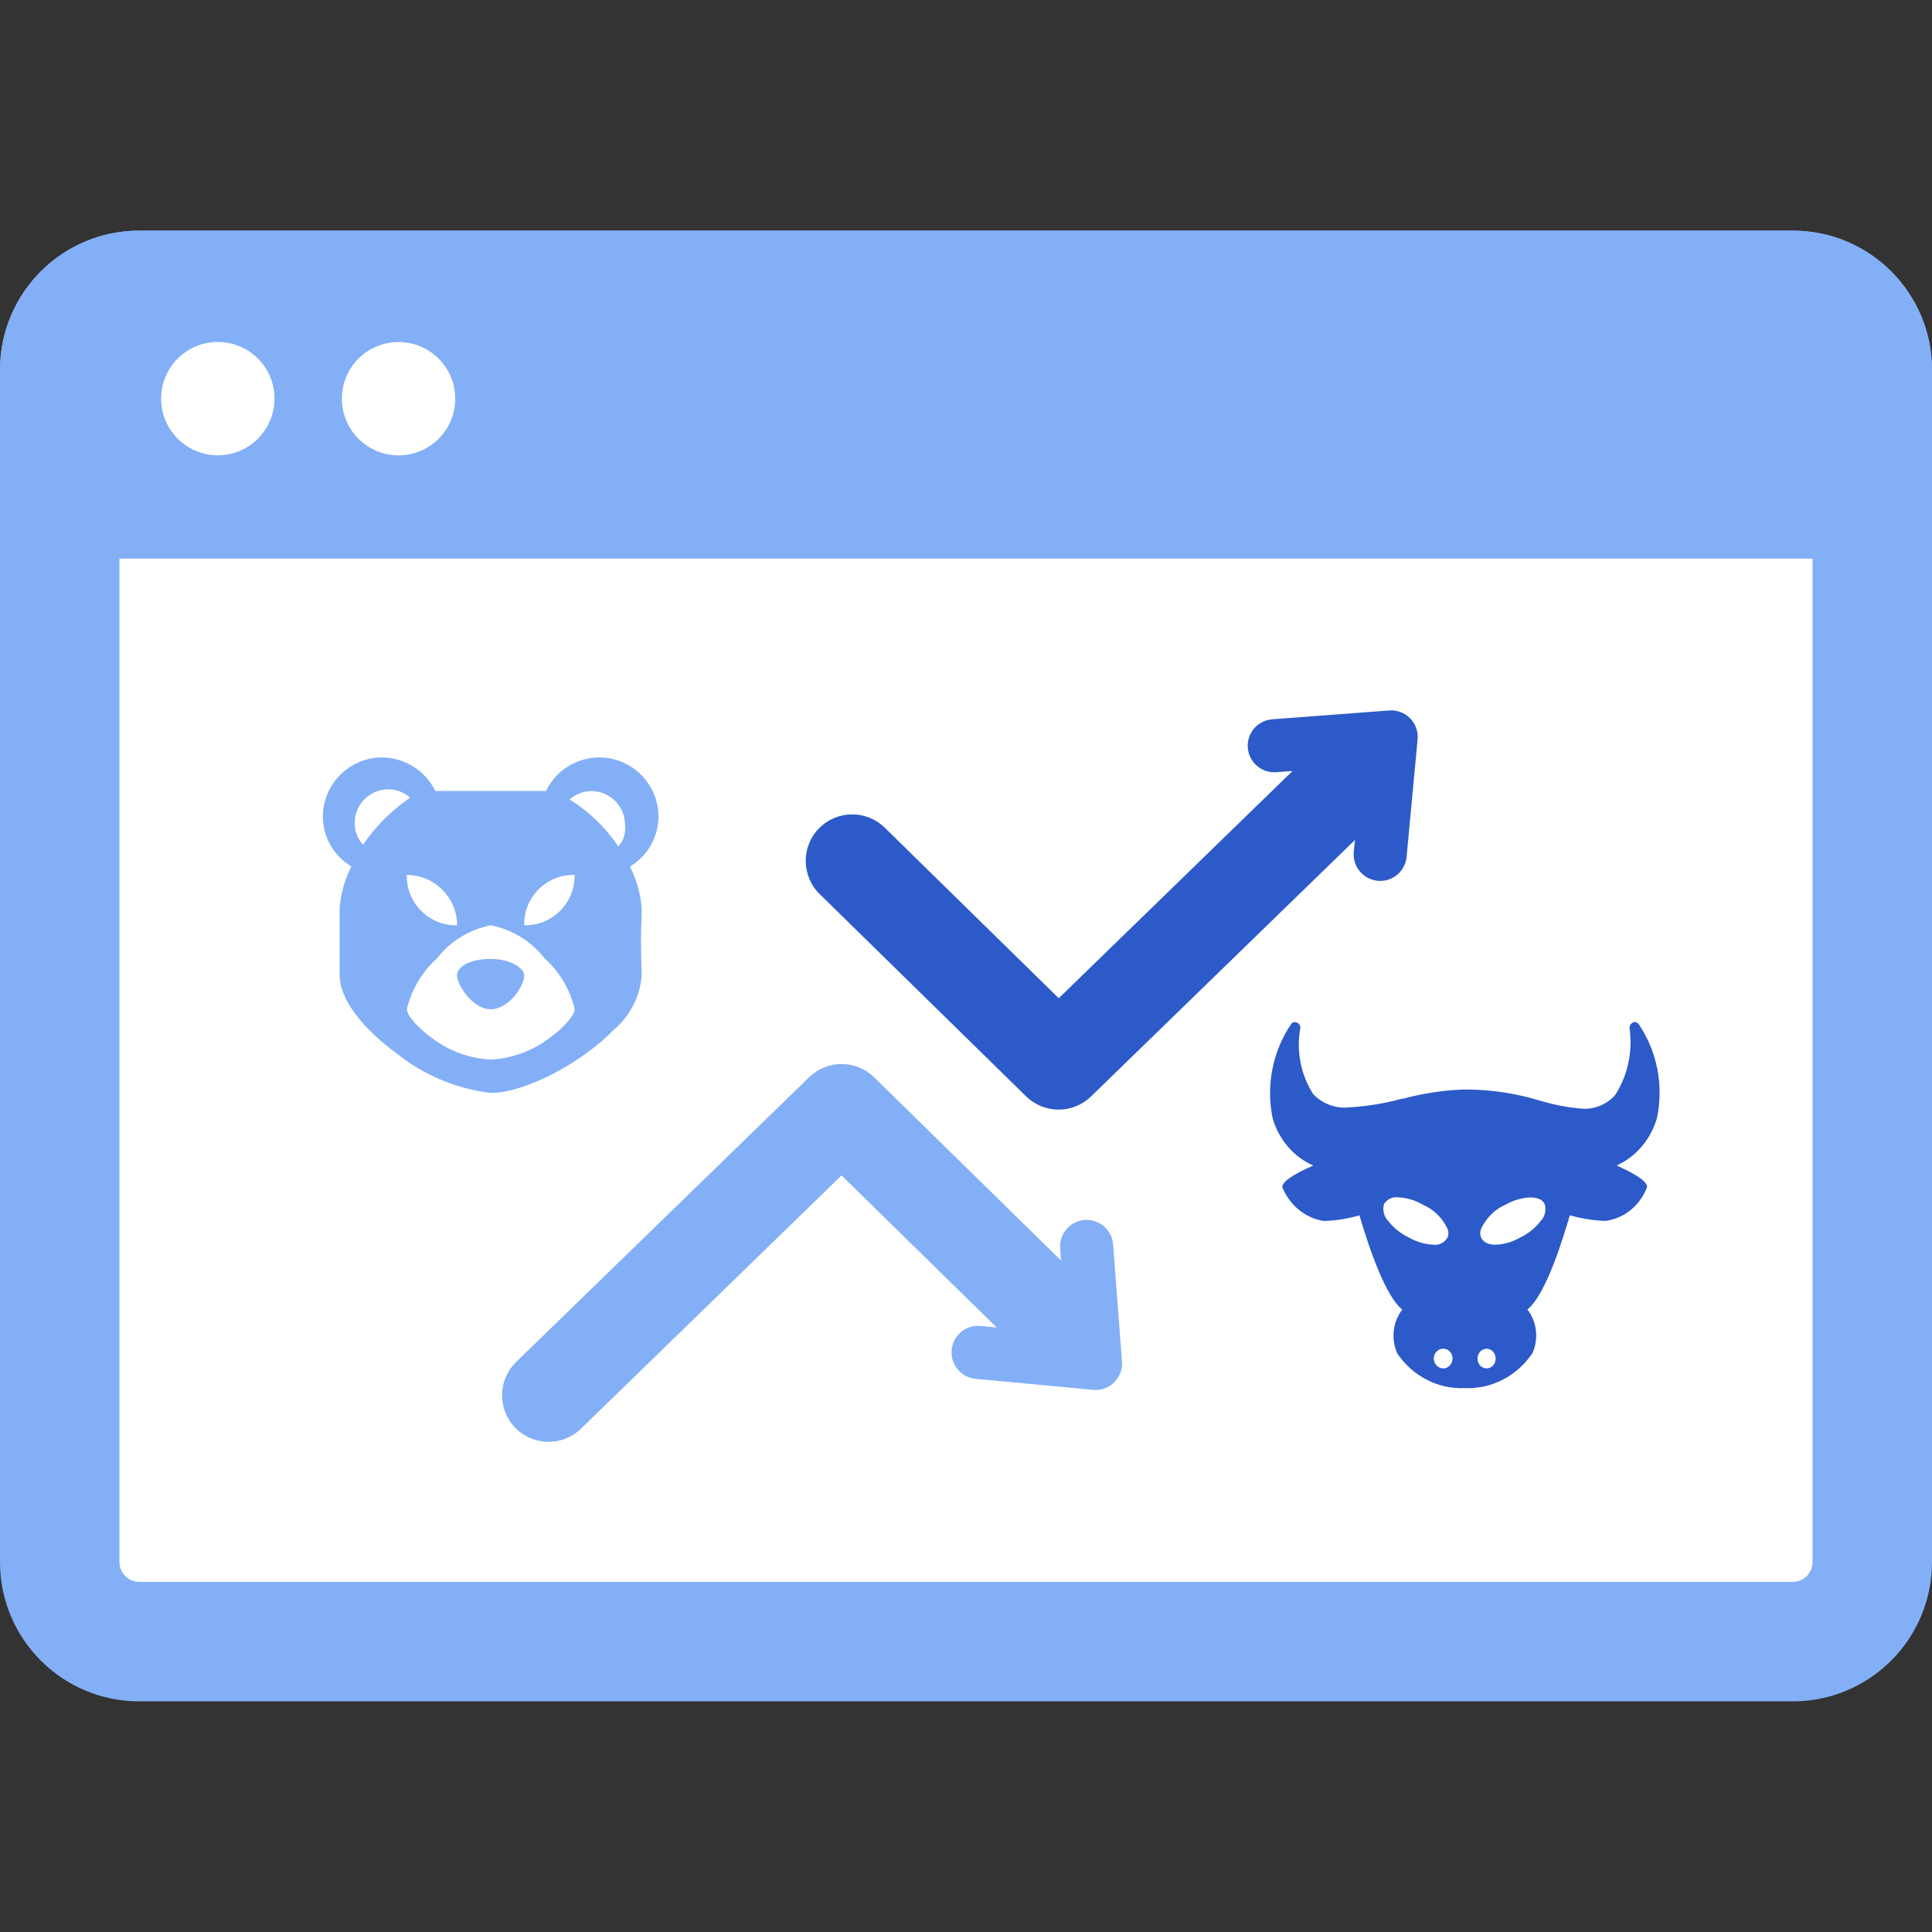
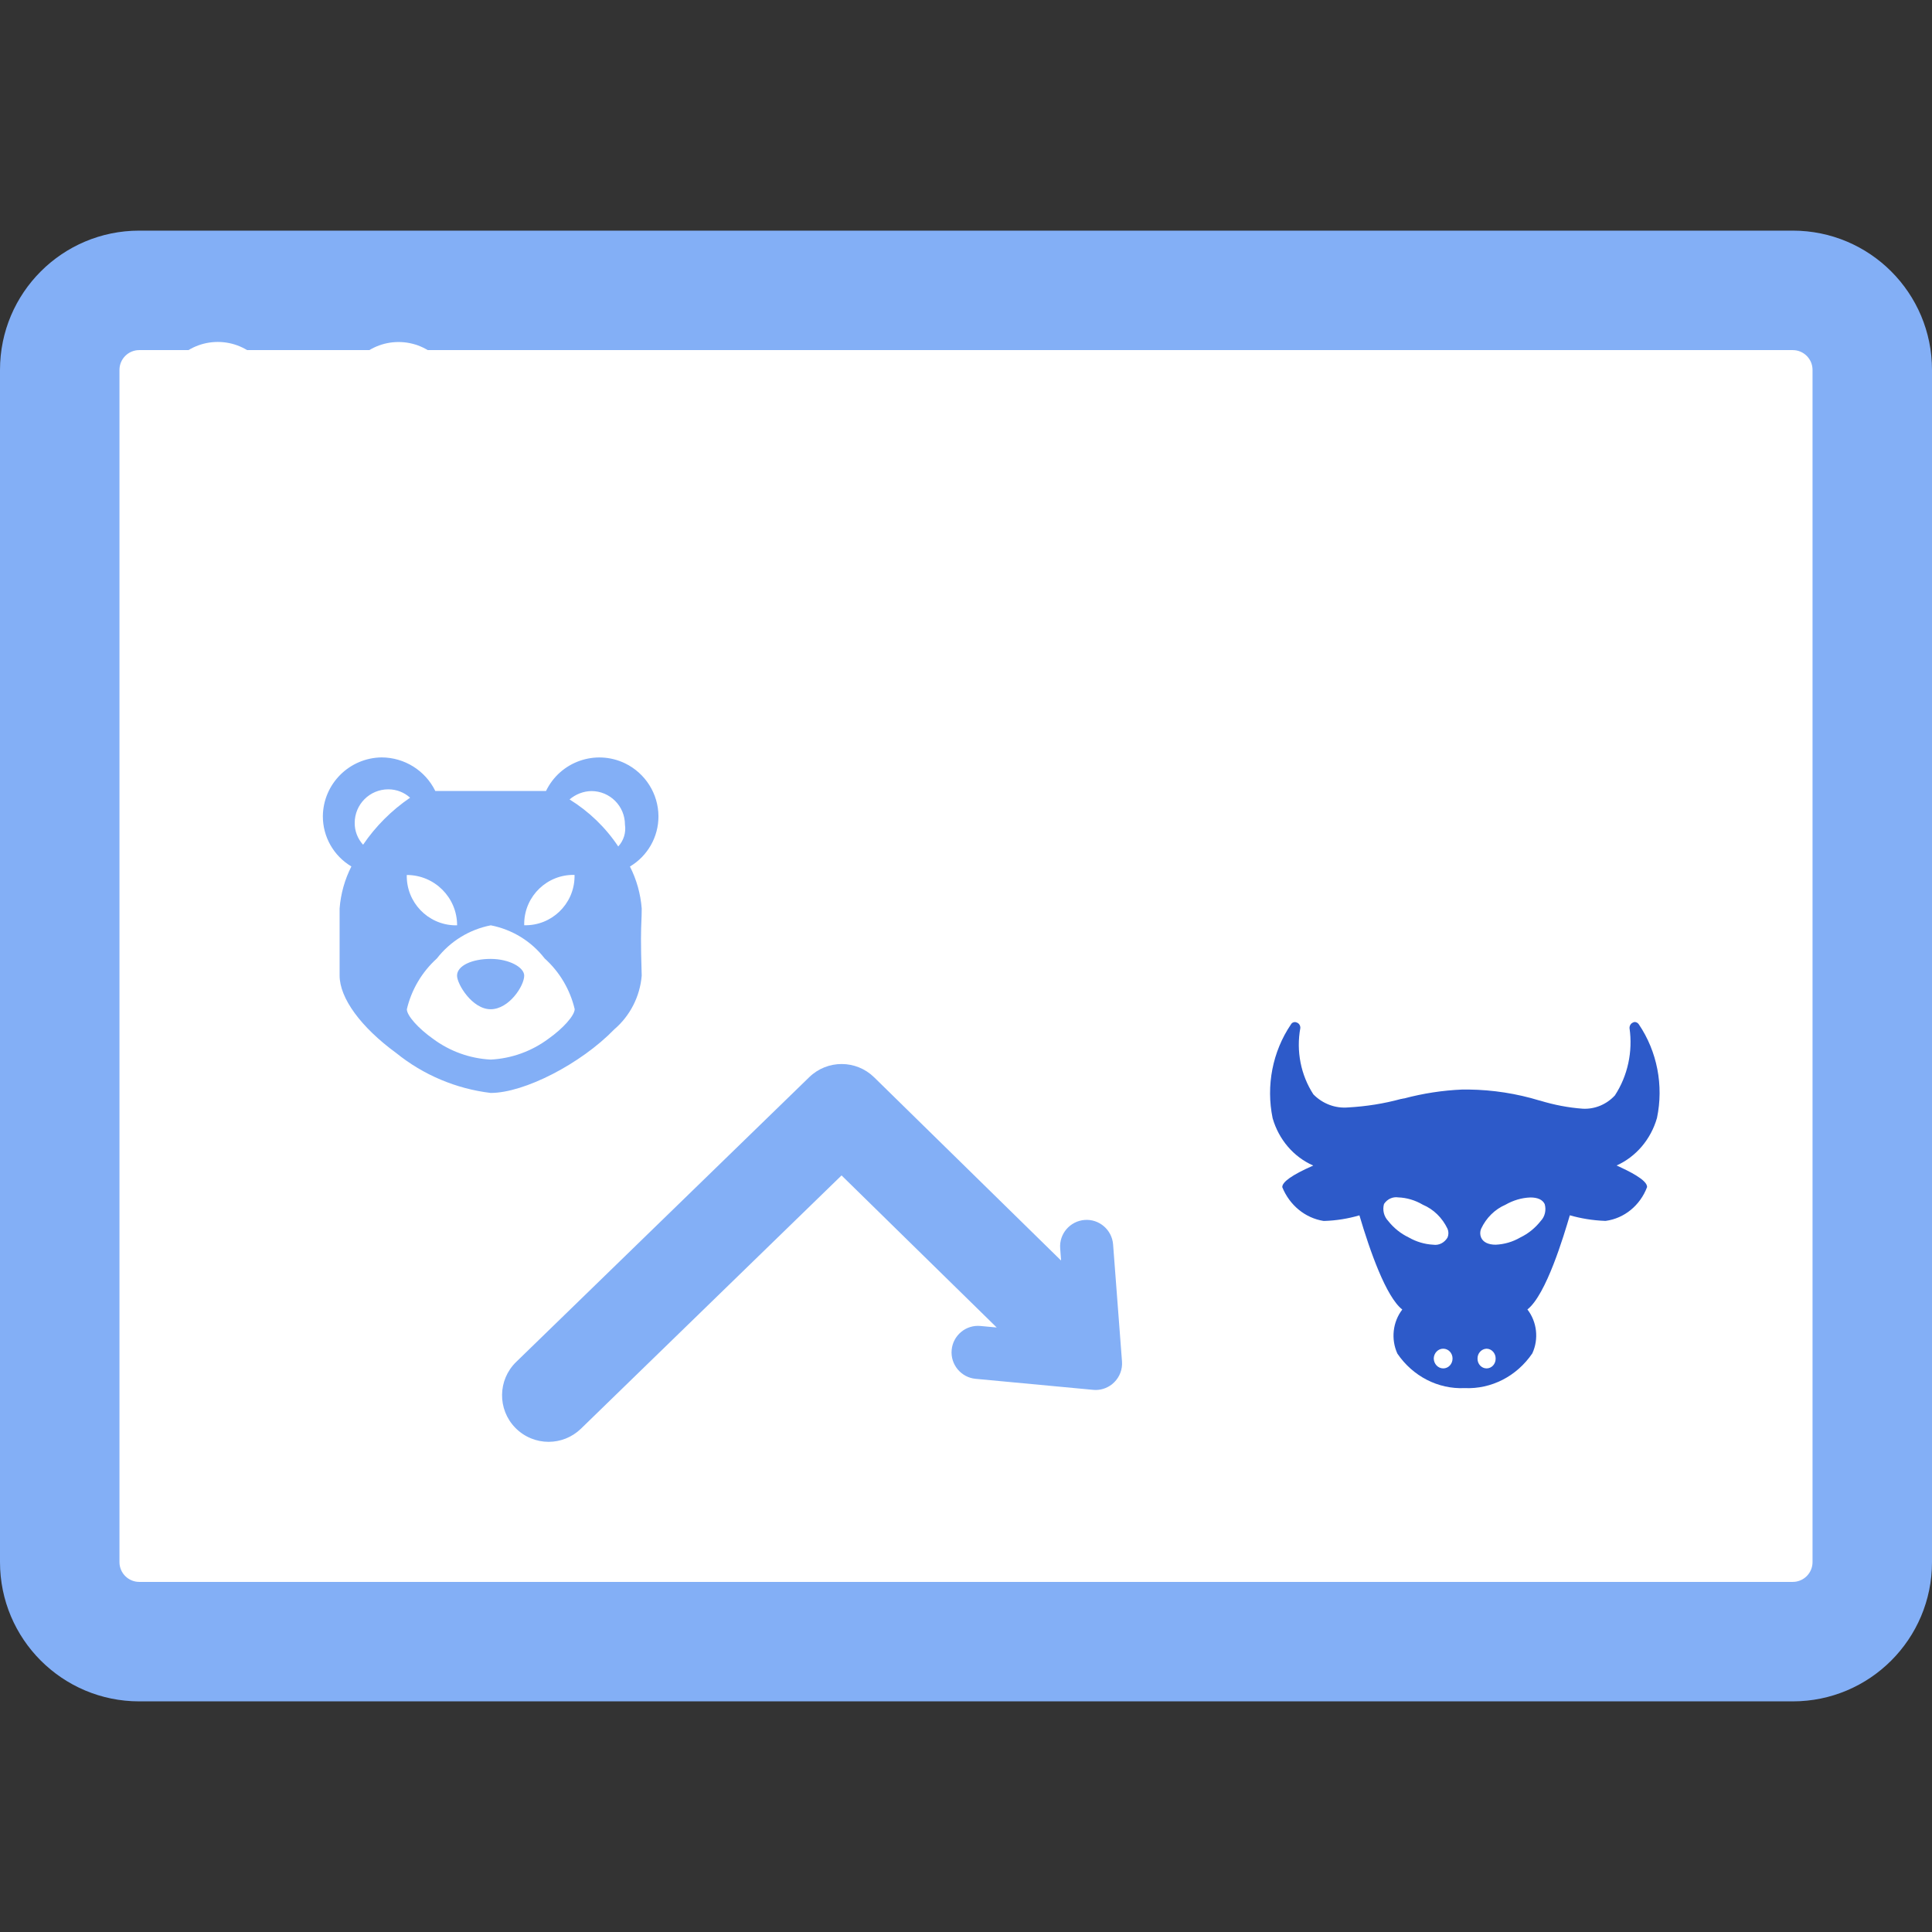
<svg xmlns="http://www.w3.org/2000/svg" version="1.1" id="Layer_1" x="0px" y="0px" viewBox="0 0 256 256" style="enable-background:new 0 0 256 256;" xml:space="preserve">
  <rect x="0" y="0" width="256" height="256" fill="#333333" stroke="none" />
  <style type="text/css">
	.st0{fill:#83AFF6;}
	.st1{fill:#FFFFFF;}
	.st2{fill:#4B72E6;}
	.st3{fill:#2D5AC9;}
	.st4{fill:#E4EEFA;}
</style>
  <g>
    <g>
      <path class="st1" d="M18.45,217.53c-5.81,0-10.53-4.73-10.53-10.53V49.01c0-5.81,4.73-10.53,10.53-10.53h219.1    c5.81,0,10.53,4.73,10.53,10.53v157.98c0,5.81-4.73,10.53-10.53,10.53H18.45z" />
    </g>
    <g>
      <g>
        <path class="st0" d="M237.55,46.39c1.44,0,2.62,1.17,2.62,2.62v157.98c0,1.44-1.17,2.62-2.62,2.62H18.45     c-1.44,0-2.62-1.17-2.62-2.62V49.01c0-1.44,1.17-2.62,2.62-2.62H237.55 M237.55,30.56H18.45C8.26,30.56,0,38.82,0,49.01v157.98     c0,10.19,8.26,18.45,18.45,18.45h219.1c10.19,0,18.45-8.26,18.45-18.45V49.01C256,38.82,247.74,30.56,237.55,30.56L237.55,30.56z     " />
      </g>
    </g>
  </g>
  <g>
-     <path class="st0" d="M256,74.02V49.01c0-10.19-8.26-18.45-18.45-18.45H18.45C8.26,30.56,0,38.82,0,49.01v25.01H256z" />
-   </g>
+     </g>
  <g>
    <path class="st1" d="M28.86,45.31c-4.15,0-7.51,3.36-7.51,7.51c0,4.15,3.36,7.51,7.51,7.51c4.15,0,7.51-3.36,7.51-7.51   C36.38,48.68,33.01,45.31,28.86,45.31z" />
    <circle class="st1" cx="52.81" cy="52.83" r="7.51" />
  </g>
  <g>
    <path class="st0" d="M147.49,164.89c-0.15-1.94-1.85-3.39-3.77-3.24c-1.94,0.15-3.39,1.84-3.24,3.77l0.12,1.61l-24.77-24.28   c-2.39-2.34-6.2-2.35-8.6-0.02l-38.84,37.74c-2.44,2.37-2.49,6.27-0.12,8.71c1.21,1.24,2.81,1.87,4.42,1.87   c1.55,0,3.09-0.58,4.29-1.74l34.53-33.56l20.56,20.15l-2.14-0.2c-1.94-0.19-3.65,1.24-3.83,3.17c-0.18,1.93,1.24,3.65,3.17,3.83   l15.57,1.46c0.11,0.01,0.22,0.02,0.33,0.02c0.92,0,1.8-0.36,2.46-1.01c0.74-0.73,1.12-1.74,1.04-2.77L147.49,164.89z" />
    <path class="st0" d="M65.01,127.06c-2.45,0-4.45,0.89-4.45,2.22c0,1.11,2,4.45,4.45,4.45s4.45-3.11,4.45-4.45   C69.46,128.17,67.46,127.06,65.01,127.06z" />
    <path class="st0" d="M85.03,129.28c-0.15-4.62-0.09-6.07-0.04-7.23c0.02-0.49,0.04-0.98,0.04-1.67c-0.15-1.94-0.68-3.83-1.56-5.56   c2.35-1.4,3.79-3.93,3.78-6.67c-0.02-2.99-1.75-5.71-4.44-7.01c-3.9-1.87-8.58-0.23-10.46,3.67H57.68   c-1.33-2.72-4.09-4.44-7.12-4.45c-4.28,0.06-7.73,3.51-7.78,7.78c-0.01,2.74,1.43,5.27,3.78,6.67c-0.88,1.73-1.41,3.62-1.56,5.56   v8.89c0,2.99,2.8,6.84,7.51,10.28c3.59,2.9,7.93,4.73,12.51,5.28c4.45,0,11.95-3.86,16.38-8.43   C83.49,134.6,84.8,132.04,85.03,129.28z M60.57,122.61c-0.1,0-0.2,0-0.29,0c-3.6-0.08-6.46-3.07-6.38-6.67   C57.58,115.94,60.57,118.92,60.57,122.61z M48.11,111.93c-0.72-0.79-1.12-1.82-1.11-2.89c0-2.46,1.99-4.45,4.45-4.45   c1.07,0,2.1,0.39,2.89,1.11C51.89,107.37,49.78,109.48,48.11,111.93z M72.66,137.65c-2.22,1.65-4.88,2.61-7.64,2.75   c-2.76-0.14-5.42-1.1-7.64-2.75c-1.98-1.4-3.47-3.09-3.47-3.92c0.61-2.59,2-4.94,3.98-6.73c1.77-2.28,4.31-3.84,7.14-4.39   c2.84,0.55,5.38,2.11,7.14,4.39c1.98,1.78,3.37,4.13,3.98,6.72C76.13,134.56,74.64,136.25,72.66,137.65z M76.13,116.23   c-0.08,3.6-3.07,6.46-6.67,6.37c0-0.1,0-0.2,0-0.3c0.08-3.6,3.07-6.46,6.67-6.37C76.14,116.04,76.14,116.14,76.13,116.23z    M75.47,105.93c0.81-0.69,1.83-1.09,2.89-1.11c2.46,0,4.45,1.99,4.45,4.45c0.16,1.05-0.17,2.11-0.89,2.89   C80.24,109.64,78.04,107.52,75.47,105.93z" />
  </g>
  <g>
-     <path class="st3" d="M179.38,112.88c-0.18,1.93,1.24,3.65,3.17,3.83c0.11,0.01,0.22,0.02,0.33,0.02c1.8,0,3.33-1.37,3.5-3.19   l1.46-15.57c0.1-1.03-0.27-2.05-0.99-2.79c-0.73-0.74-1.74-1.12-2.77-1.04l-15.5,1.17c-1.94,0.15-3.39,1.84-3.24,3.77   c0.15,1.94,1.84,3.39,3.77,3.24l2.16-0.16l-30.98,30.11l-23.06-22.6c-2.43-2.38-6.32-2.34-8.71,0.09   c-2.38,2.43-2.34,6.33,0.09,8.71l27.35,26.8c1.2,1.17,2.75,1.76,4.31,1.76c1.55,0,3.1-0.58,4.29-1.74l34.98-33.99L179.38,112.88z" />
    <path class="st3" d="M219.56,148.13c0.9-4.3,0.02-8.81-2.4-12.39c-0.13-0.2-0.34-0.32-0.57-0.32c-0.08,0.01-0.16,0.04-0.23,0.08   c-0.28,0.12-0.45,0.42-0.44,0.73c0.45,3.13-0.24,6.32-1.94,8.92c-1.11,1.2-2.66,1.84-4.25,1.76c-1.93-0.14-3.83-0.51-5.69-1.08   h-0.03c-3.05-0.93-6.21-1.42-9.38-1.46h-0.5h-0.38c-2.6,0.11-5.18,0.51-7.7,1.18h-0.04h-0.03l-0.26,0.06h-0.03h-0.02   c-2.3,0.63-4.66,1-7.03,1.13c-1.7,0.15-3.38-0.48-4.61-1.73c-1.67-2.57-2.29-5.74-1.73-8.79c0.02-0.34-0.19-0.65-0.5-0.74   c-0.07-0.03-0.15-0.05-0.22-0.05c-0.22,0-0.43,0.12-0.53,0.32c-2.43,3.59-3.31,8.1-2.42,12.42c0.82,2.84,2.79,5.14,5.38,6.27   l-0.08,0.04c-2.71,1.19-4.06,2.15-4.02,2.83c0.97,2.39,3.03,4.08,5.46,4.47h0.15c1.56-0.05,3.1-0.3,4.61-0.74   c1.41,4.77,3.54,10.81,5.68,12.48c-1.27,1.65-1.52,3.93-0.65,5.84c2.05,3.01,5.4,4.73,8.91,4.57c3.53,0.16,6.9-1.56,8.97-4.6   c0.88-1.91,0.62-4.18-0.65-5.82c2.5-1.95,4.84-9.84,5.61-12.44v-0.04c1.51,0.43,3.06,0.68,4.62,0.74h0.16   c2.45-0.33,4.54-2.04,5.46-4.46c0.11-0.96-2.68-2.25-3.73-2.74l-0.3-0.14C216.78,153.28,218.75,150.97,219.56,148.13z    M186.65,163.96c-1.04-0.5-1.97-1.24-2.71-2.18c-0.56-0.58-0.78-1.45-0.55-2.25c0.43-0.65,1.16-0.98,1.88-0.87h-0.01   c1.15,0.04,2.27,0.38,3.27,0.97c1.42,0.6,2.58,1.73,3.28,3.2c0.15,0.36,0.15,0.78,0,1.14c-0.41,0.7-1.15,1.08-1.91,0.96   C188.77,164.87,187.66,164.54,186.65,163.96z M191.24,181.32c-0.7,0-1.26-0.6-1.26-1.34c0.03-0.71,0.59-1.28,1.26-1.27v0   c0.68,0,1.23,0.58,1.23,1.3C192.47,180.74,191.92,181.32,191.24,181.32z M196.98,181.32c-0.66,0-1.2-0.57-1.2-1.27   c0-0.01,0-0.02,0-0.03c-0.01-0.71,0.53-1.29,1.2-1.31c0.01,0,0.02,0,0.02,0c0.67,0.02,1.2,0.62,1.18,1.33   C198.18,180.75,197.65,181.32,196.98,181.32z M204.15,161.79c-0.74,0.94-1.66,1.68-2.7,2.18c-1.01,0.59-2.13,0.91-3.27,0.96   c-0.98,0-1.67-0.34-1.93-0.96c-0.15-0.36-0.15-0.78,0-1.14c0.68-1.46,1.83-2.59,3.22-3.19c1.03-0.59,2.16-0.93,3.32-0.97   c0.95,0,1.61,0.29,1.89,0.88C204.91,160.34,204.71,161.21,204.15,161.79z" />
  </g>
</svg>